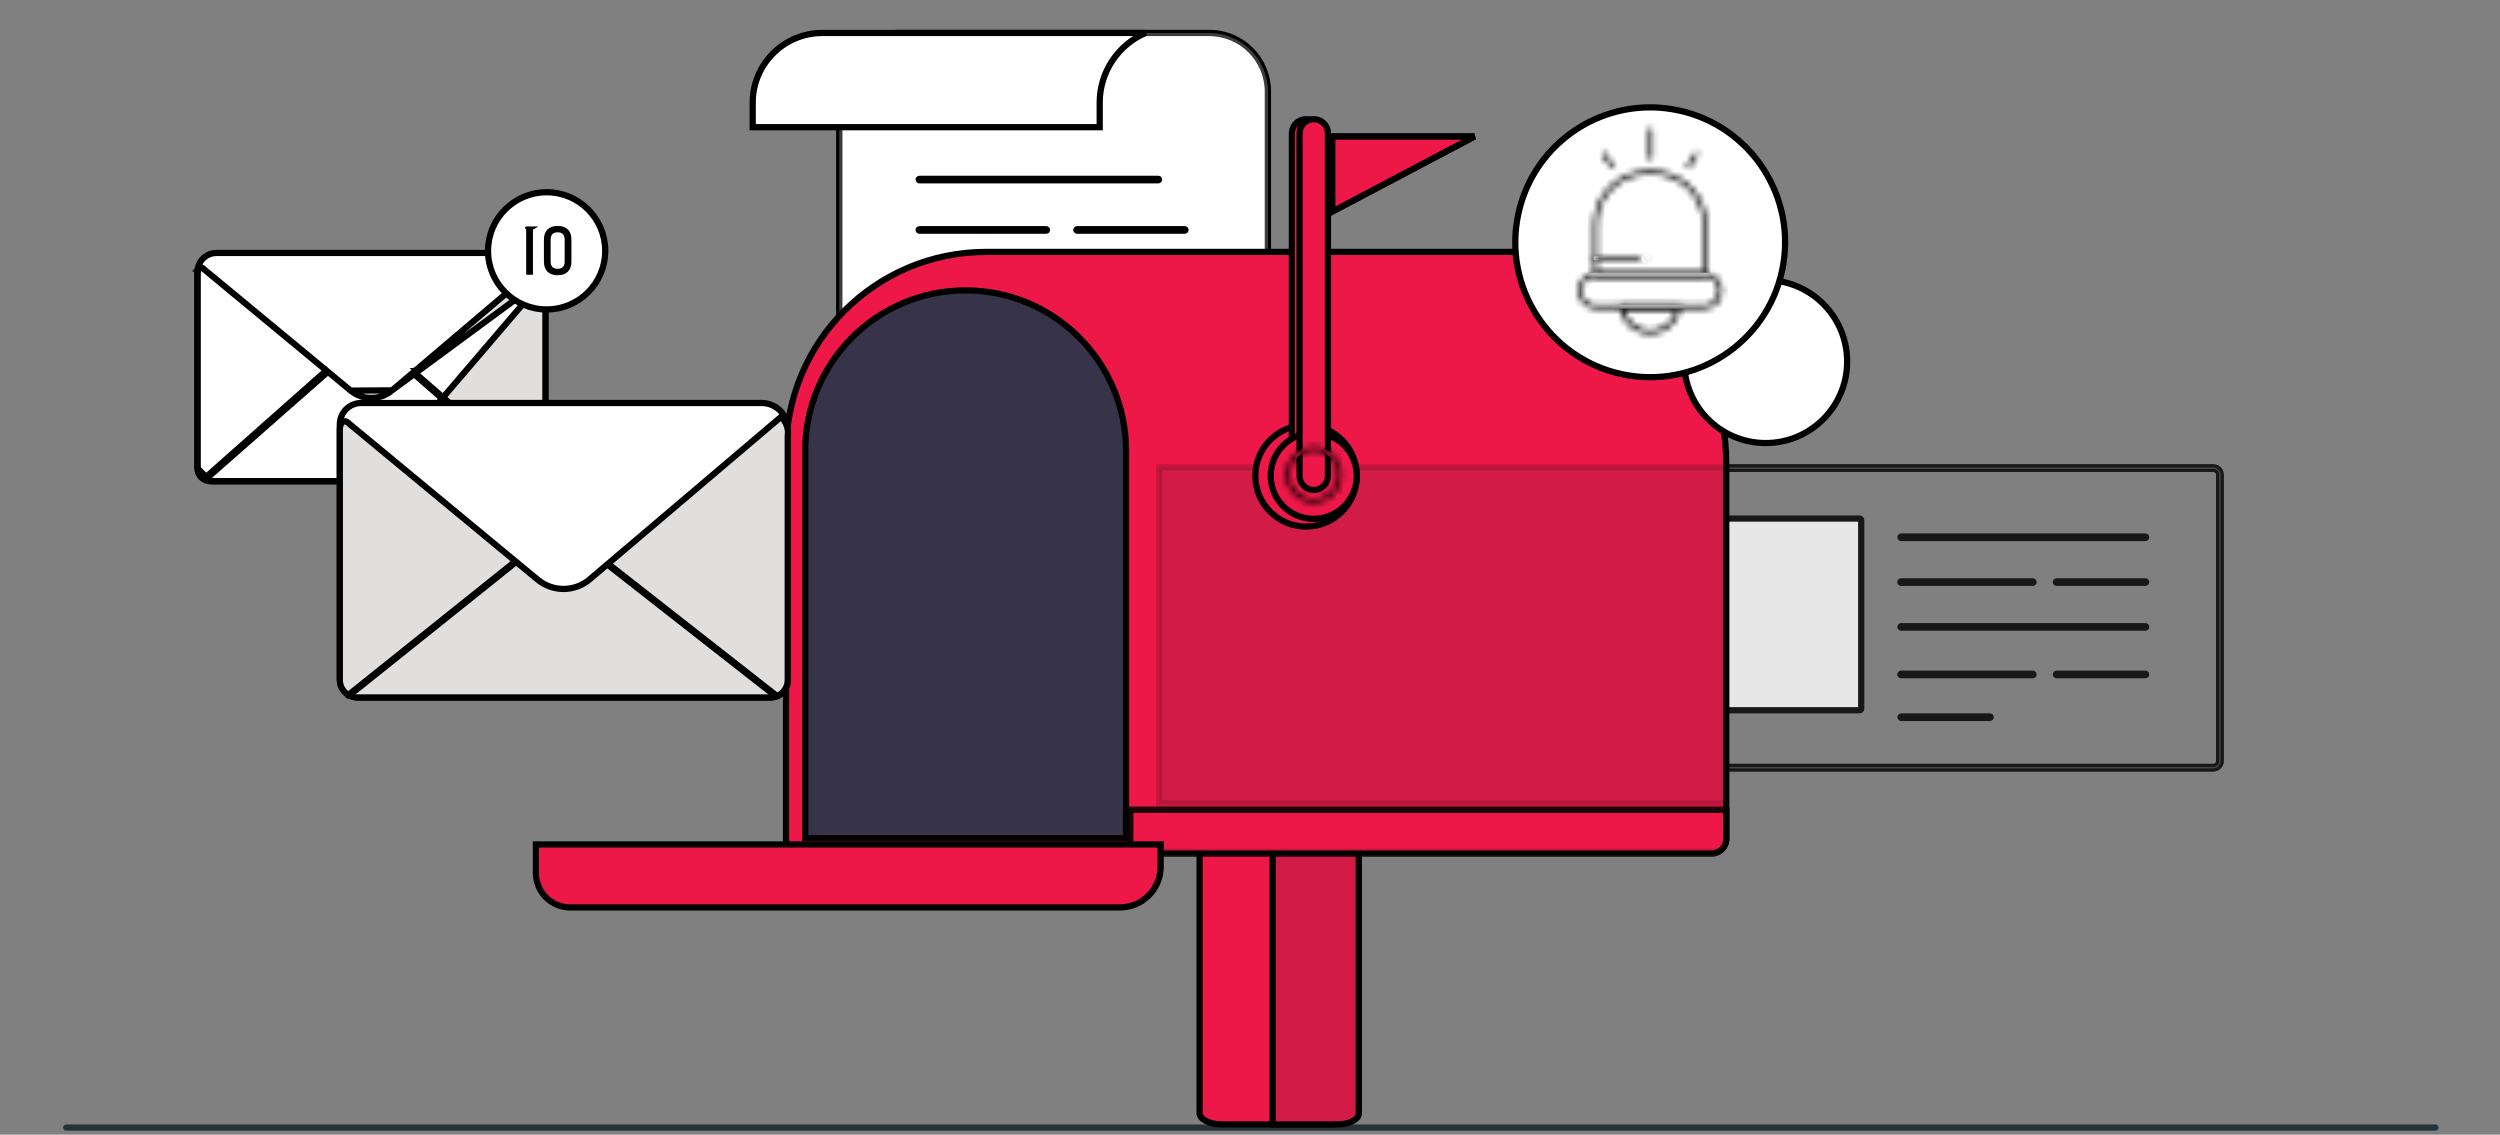
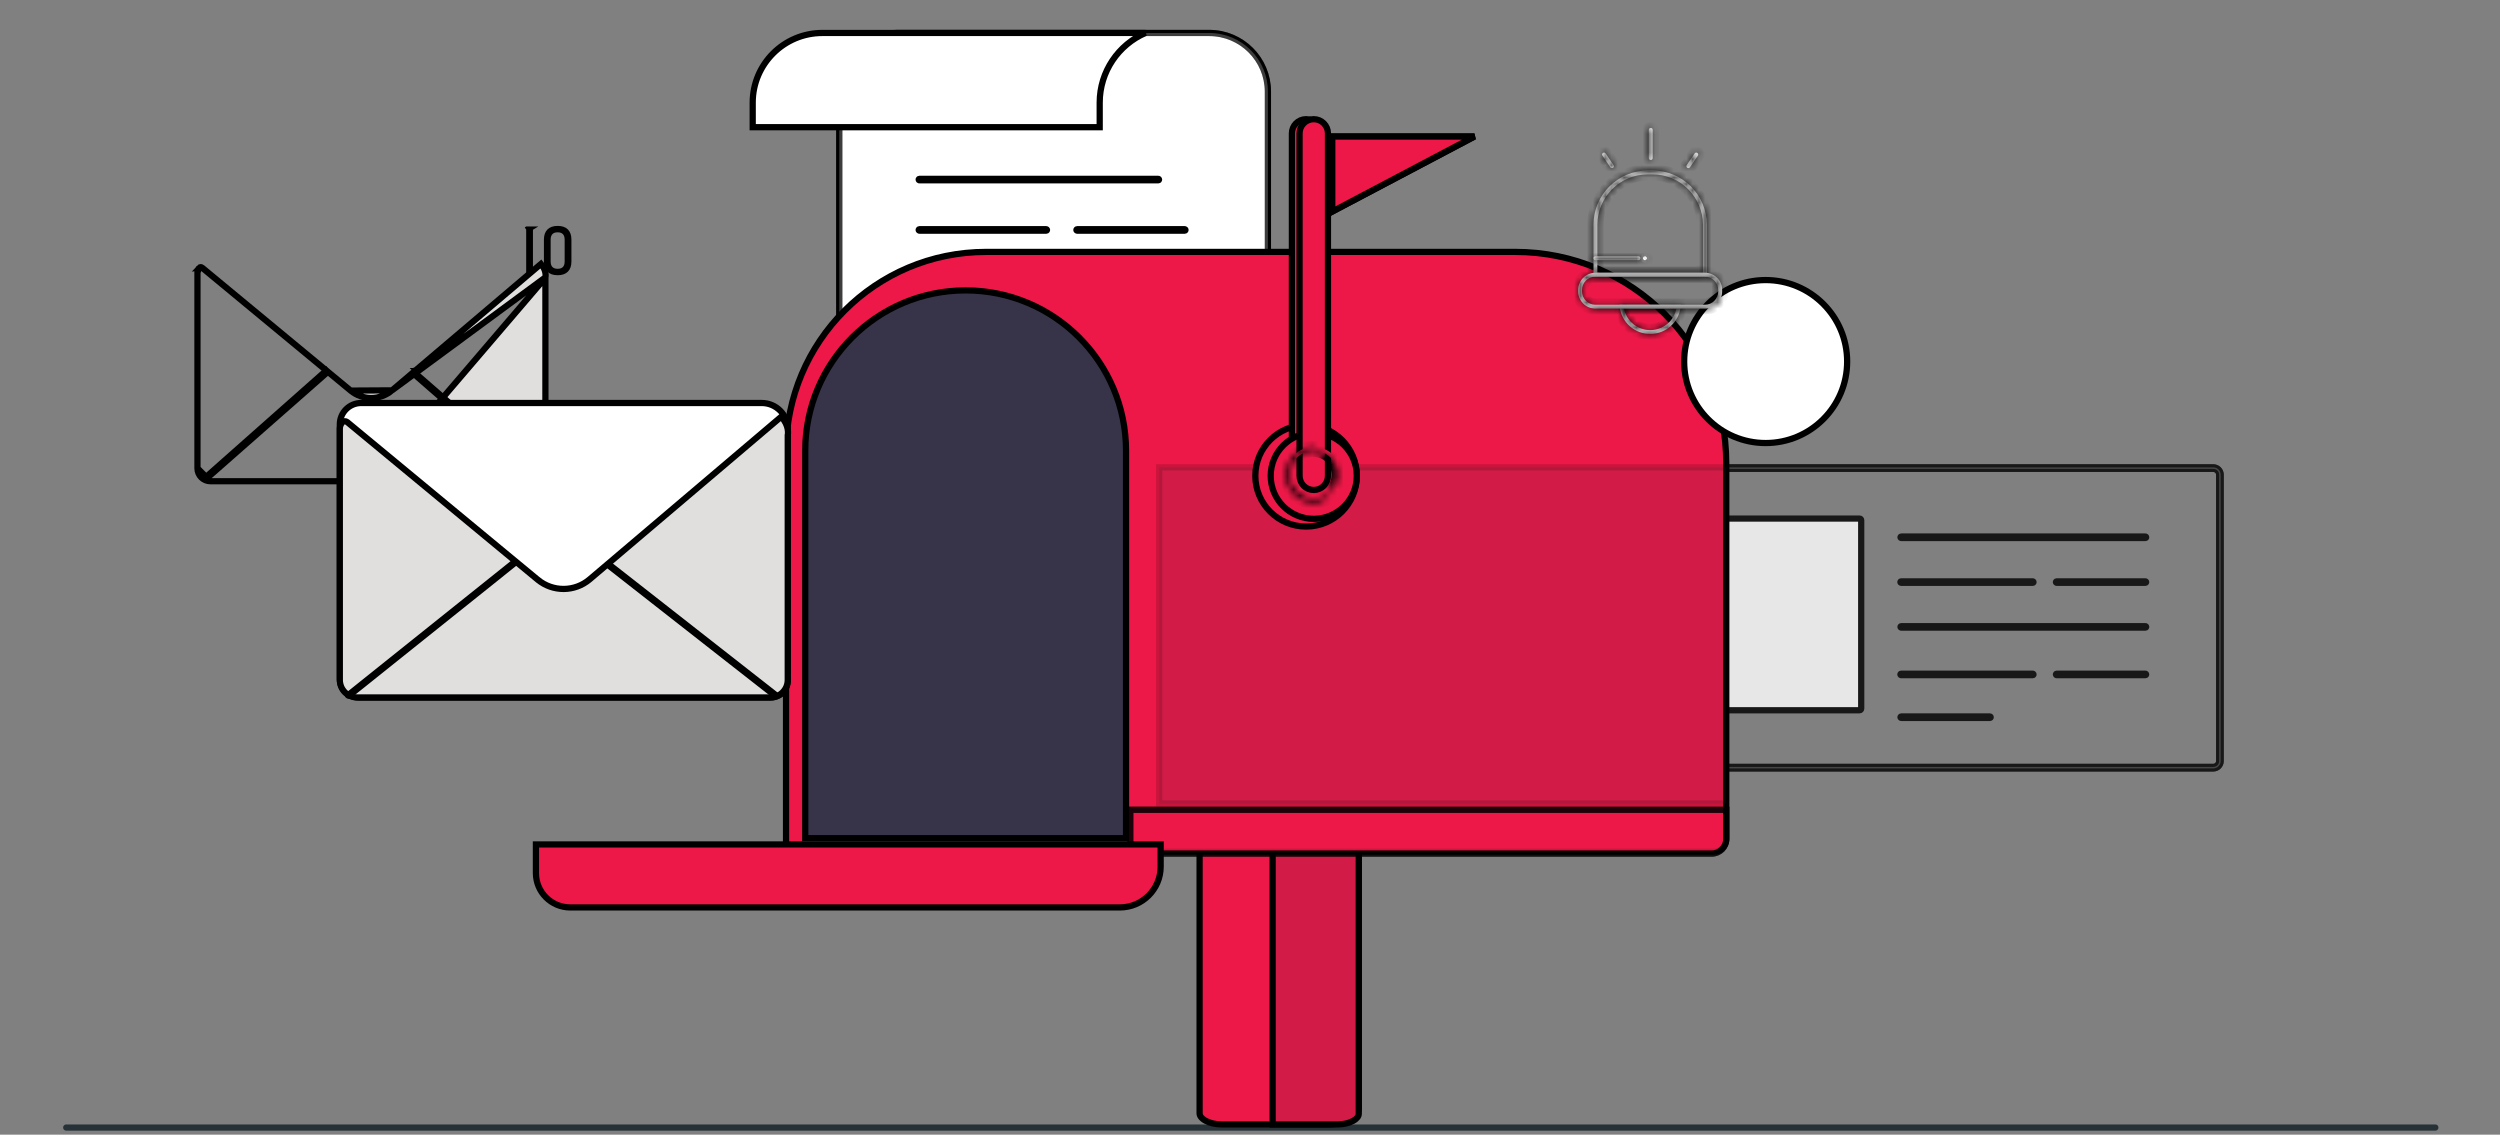
<svg xmlns="http://www.w3.org/2000/svg" fill="none" viewBox="0 0 401 182" height="182" width="401">
  <rect x="0" y="0" width="401" height="182" fill="#808080" stroke="none" />
  <path stroke-linejoin="round" stroke-linecap="round" stroke-miterlimit="10" stroke="#263238" d="M10.625 180.859H390.625" />
  <path stroke="black" fill="white" d="M193.961 78.603H144.03C138.832 78.603 134.619 74.389 134.619 69.192V14.7C134.619 9.502 138.832 5.289 144.03 5.289H193.961C199.159 5.289 203.372 9.502 203.372 14.7V69.192C203.372 74.389 199.159 78.603 193.961 78.603Z" />
  <path stroke="black" fill="white" d="M193.961 78.603H144.03C138.832 78.603 134.619 74.389 134.619 69.192V14.7C134.619 9.502 138.832 5.289 144.03 5.289H193.961C199.159 5.289 203.372 9.502 203.372 14.7V69.192C203.372 74.389 199.159 78.603 193.961 78.603Z" opacity="0.39" />
  <path stroke="black" fill="white" d="M131.91 5.289H183.729C179.412 7.16 176.392 11.462 176.392 16.465V20.402H120.734V16.465C120.734 10.292 125.738 5.289 131.91 5.289Z" />
  <path stroke="black" fill="white" d="M185.8 28.922H147.465C147.402 28.922 147.348 28.868 147.348 28.805C147.348 28.741 147.402 28.688 147.465 28.688H185.8C185.864 28.688 185.917 28.741 185.917 28.805C185.917 28.868 185.864 28.922 185.8 28.922Z" />
  <path stroke="black" fill="white" d="M185.8 45.062H147.465C147.402 45.062 147.348 45.008 147.348 44.945C147.348 44.882 147.402 44.828 147.465 44.828H185.8C185.864 44.828 185.917 44.882 185.917 44.945C185.917 45.008 185.864 45.062 185.8 45.062Z" />
  <path stroke="black" fill="white" d="M167.83 37H147.465C147.402 37 147.348 36.946 147.348 36.883C147.348 36.819 147.402 36.766 147.465 36.766H167.83C167.893 36.766 167.947 36.819 167.947 36.883C167.947 36.946 167.893 37 167.83 37Z" />
  <path stroke="black" fill="white" d="M190.043 37H172.764C172.7 37 172.646 36.946 172.646 36.883C172.646 36.819 172.7 36.766 172.764 36.766H190.043C190.106 36.766 190.16 36.819 190.16 36.883C190.16 36.946 190.106 37 190.043 37Z" />
  <g opacity="0.81">
    <path stroke="black" fill="white" d="M344.13 93.484H329.881C329.818 93.484 329.764 93.43 329.764 93.367C329.764 93.304 329.818 93.25 329.881 93.25H344.13C344.193 93.25 344.247 93.304 344.247 93.367C344.247 93.43 344.193 93.484 344.13 93.484Z" />
    <path stroke="black" fill="white" d="M344.13 108.297H329.881C329.818 108.297 329.764 108.243 329.764 108.18C329.764 108.116 329.818 108.062 329.881 108.062H344.13C344.193 108.062 344.247 108.116 344.247 108.18C344.247 108.243 344.193 108.297 344.13 108.297Z" />
    <path stroke="black" fill="white" d="M355.019 123.252H266.758C266.11 123.252 265.586 122.724 265.586 122.08V76.141C265.586 75.493 266.114 74.969 266.758 74.969H355.019C355.667 74.969 356.191 75.497 356.191 76.141V122.073C356.191 122.725 355.666 123.252 355.019 123.252ZM266.758 75.203C266.242 75.203 265.82 75.624 265.82 76.141V122.073C265.82 122.59 266.242 123.011 266.758 123.011H355.019C355.536 123.011 355.957 122.59 355.957 122.073V76.141C355.957 75.624 355.536 75.203 355.019 75.203H266.758Z" />
    <path stroke="black" fill="white" d="M355.019 123.252H266.758C266.11 123.252 265.586 122.724 265.586 122.08V76.141C265.586 75.493 266.114 74.969 266.758 74.969H355.019C355.667 74.969 356.191 75.497 356.191 76.141V122.073C356.191 122.725 355.666 123.252 355.019 123.252ZM266.758 75.203C266.242 75.203 265.82 75.624 265.82 76.141V122.073C265.82 122.59 266.242 123.011 266.758 123.011H355.019C355.536 123.011 355.957 122.59 355.957 122.073V76.141C355.957 75.624 355.536 75.203 355.019 75.203H266.758Z" opacity="0.66" />
    <path stroke="black" fill="white" d="M298.279 113.924H275.933C275.792 113.924 275.674 113.805 275.674 113.665V83.439C275.674 83.295 275.789 83.18 275.933 83.18H298.279C298.422 83.18 298.538 83.295 298.538 83.439V113.665C298.538 113.809 298.422 113.924 298.279 113.924Z" />
    <path stroke="black" fill="white" d="M344.134 86.297H304.947C304.884 86.297 304.83 86.243 304.83 86.18C304.83 86.116 304.884 86.062 304.947 86.062H344.134C344.198 86.062 344.251 86.116 344.251 86.18C344.251 86.243 344.198 86.297 344.134 86.297Z" />
    <path stroke="black" fill="white" d="M344.134 100.672H304.947C304.884 100.672 304.83 100.618 304.83 100.555C304.83 100.491 304.884 100.438 304.947 100.438H344.134C344.198 100.438 344.251 100.491 344.251 100.555C344.251 100.618 344.198 100.672 344.134 100.672Z" />
    <path stroke="black" fill="white" d="M326.064 93.484H304.934C304.87 93.484 304.816 93.43 304.816 93.367C304.816 93.304 304.87 93.25 304.934 93.25H326.064C326.127 93.25 326.181 93.304 326.181 93.367C326.181 93.434 326.13 93.484 326.064 93.484Z" />
    <path stroke="black" fill="white" d="M326.064 108.297H304.934C304.87 108.297 304.816 108.243 304.816 108.18C304.816 108.116 304.87 108.062 304.934 108.062H326.064C326.127 108.062 326.181 108.116 326.181 108.18C326.181 108.246 326.13 108.297 326.064 108.297Z" />
    <path stroke="black" fill="white" d="M319.196 115.156H304.947C304.884 115.156 304.83 115.102 304.83 115.039C304.83 114.976 304.884 114.922 304.947 114.922H319.196C319.26 114.922 319.314 114.976 319.314 115.039C319.314 115.102 319.26 115.156 319.196 115.156Z" />
  </g>
  <path stroke="black" fill="#ED1847" d="M213.013 180.359H195.987C194.93 180.359 193.999 180.119 193.35 179.755C192.685 179.383 192.414 178.948 192.414 178.582V128.039H217.95V177.819C217.95 178.397 217.527 179.023 216.615 179.533C215.719 180.034 214.447 180.359 213.013 180.359Z" />
  <path stroke="black" fill="#D21C47" d="M214.531 180.359H204.133V128.039H217.944V178.671C217.944 179.013 217.69 179.426 217.053 179.782C216.433 180.129 215.542 180.359 214.531 180.359Z" />
  <path stroke="black" fill="#ED1847" d="M158.174 40.406H243.047C261.735 40.406 276.889 55.555 276.889 74.249V134.591C276.889 135.703 275.99 136.603 274.878 136.603H126.078V72.502C126.078 54.777 140.449 40.406 158.174 40.406Z" />
  <g opacity="0.65">
    <path stroke="black" fill="#ED1847" d="M274.555 136.913H181.309V129.891H276.888V134.581C276.888 135.872 275.847 136.913 274.555 136.913Z" />
  </g>
  <g opacity="0.65">
    <path stroke="black" fill="#ED1847" d="M274.555 136.913H181.309V129.891H276.888V134.581C276.888 135.872 275.847 136.913 274.555 136.913Z" />
  </g>
  <path stroke="black" fill="#373449" d="M185.932 128.885V74.961H276.882V128.885H185.932Z" opacity="0.15" />
  <path stroke="black" fill="#373449" d="M129.16 134.443V72.306C129.16 58.098 140.68 46.578 154.888 46.578C169.095 46.578 180.615 58.098 180.615 72.306V134.443H129.16Z" />
  <path stroke="black" fill="#ED1847" d="M179.627 145.553H91.472C88.428 145.553 85.961 143.087 85.961 140.043V135.445H186.169V139.012C186.169 142.624 183.239 145.553 179.627 145.553Z" />
  <path stroke="black" fill="#ED1847" d="M217.635 76.319C217.635 80.815 213.991 84.459 209.495 84.459C205 84.459 201.355 80.815 201.355 76.319C201.355 71.824 205 68.18 209.495 68.18C213.991 68.18 217.635 71.824 217.635 76.319Z" />
  <path stroke="black" fill="#ED1847" d="M209.496 78.595C208.235 78.595 207.219 77.578 207.219 76.318V21.394C207.219 20.134 208.235 19.117 209.496 19.117C210.756 19.117 211.773 20.134 211.773 21.394V76.318C211.773 77.578 210.756 78.595 209.496 78.595Z" />
  <path stroke="black" fill="#ED1847" d="M217.631 76.32C217.631 80.133 214.54 83.225 210.726 83.225C206.912 83.225 203.82 80.133 203.82 76.32C203.82 72.506 206.912 69.414 210.726 69.414C214.54 69.414 217.631 72.506 217.631 76.32Z" />
  <path stroke="black" fill="#ED1847" d="M236.499 21.898L213.697 33.93V21.898H236.499Z" />
  <path stroke="black" fill="#ED1847" d="M236.499 21.898L213.697 33.93V21.898H236.499Z" />
  <path stroke="black" fill="#ED1847" d="M210.728 78.595C209.468 78.595 208.451 77.578 208.451 76.318V21.394C208.451 20.134 209.468 19.117 210.728 19.117C211.989 19.117 213.005 20.134 213.005 21.394V76.318C213.005 77.578 211.989 78.595 210.728 78.595Z" />
  <mask fill="white" id="path-33-inside-1_2068_11901">
-     <path d="M210.728 80.636C208.26 80.636 206.254 78.63 206.254 76.162C206.254 73.693 208.26 71.688 210.728 71.688C213.196 71.688 215.202 73.693 215.202 76.162C215.202 78.63 213.196 80.636 210.728 80.636ZM210.728 72.305C208.599 72.305 206.871 74.033 206.871 76.162C206.871 78.291 208.599 80.019 210.728 80.019C212.857 80.019 214.585 78.291 214.585 76.162C214.585 74.033 212.857 72.305 210.728 72.305Z" />
+     <path d="M210.728 80.636C208.26 80.636 206.254 78.63 206.254 76.162C206.254 73.693 208.26 71.688 210.728 71.688C215.202 78.63 213.196 80.636 210.728 80.636ZM210.728 72.305C208.599 72.305 206.871 74.033 206.871 76.162C206.871 78.291 208.599 80.019 210.728 80.019C212.857 80.019 214.585 78.291 214.585 76.162C214.585 74.033 212.857 72.305 210.728 72.305Z" />
  </mask>
  <path fill="#ED1847" d="M210.728 80.636C208.26 80.636 206.254 78.63 206.254 76.162C206.254 73.693 208.26 71.688 210.728 71.688C213.196 71.688 215.202 73.693 215.202 76.162C215.202 78.63 213.196 80.636 210.728 80.636ZM210.728 72.305C208.599 72.305 206.871 74.033 206.871 76.162C206.871 78.291 208.599 80.019 210.728 80.019C212.857 80.019 214.585 78.291 214.585 76.162C214.585 74.033 212.857 72.305 210.728 72.305Z" />
  <path mask="url(#path-33-inside-1_2068_11901)" fill="black" d="M210.728 79.636C208.812 79.636 207.254 78.078 207.254 76.162H205.254C205.254 79.182 207.707 81.636 210.728 81.636V79.636ZM207.254 76.162C207.254 74.245 208.812 72.688 210.728 72.688V70.688C207.707 70.688 205.254 73.141 205.254 76.162H207.254ZM210.728 72.688C212.644 72.688 214.202 74.245 214.202 76.162H216.202C216.202 73.141 213.749 70.688 210.728 70.688V72.688ZM214.202 76.162C214.202 78.078 212.644 79.636 210.728 79.636V81.636C213.749 81.636 216.202 79.182 216.202 76.162H214.202ZM210.728 71.305C208.047 71.305 205.871 73.48 205.871 76.162H207.871C207.871 74.585 209.151 73.305 210.728 73.305V71.305ZM205.871 76.162C205.871 78.843 208.047 81.019 210.728 81.019V79.019C209.151 79.019 207.871 77.738 207.871 76.162H205.871ZM210.728 81.019C213.409 81.019 215.585 78.843 215.585 76.162H213.585C213.585 77.738 212.305 79.019 210.728 79.019V81.019ZM215.585 76.162C215.585 73.48 213.409 71.305 210.728 71.305V73.305C212.305 73.305 213.585 74.585 213.585 76.162H215.585Z" />
-   <path stroke="black" fill="white" d="M87.478 74.847L87.478 74.849C87.483 76.138 86.431 77.192 85.139 77.192H34.017C32.725 77.192 31.672 76.143 31.672 74.847V43.627C31.672 41.941 33.04 40.578 34.72 40.578H83.676C85.776 40.578 87.478 42.28 87.478 44.379L87.478 74.847Z" />
  <path stroke="black" fill="#E1DEDE" d="M32.408 42.928L32.406 42.926C32.271 42.813 32.063 42.828 31.944 42.965L32.408 42.928ZM32.408 42.928L52.156 59.27L52.156 59.27L56.241 62.652L56.242 62.652M32.408 42.928L56.242 62.652M56.242 62.652C58.174 64.25 60.975 64.237 62.888 62.611L56.242 62.652ZM87.484 44.484L87.496 44.432C87.496 44.432 87.496 44.432 87.496 44.432C87.496 44.432 87.497 44.431 87.497 44.43C87.497 44.43 87.497 44.43 87.497 44.429C87.498 44.425 87.499 44.416 87.501 44.402C87.506 44.374 87.511 44.328 87.515 44.266C87.522 44.142 87.519 43.957 87.476 43.731C87.405 43.359 87.224 42.863 86.775 42.335L62.889 62.61L87.484 44.484ZM87.484 44.484V44.543M87.484 44.484V44.543M87.484 44.543V75.115C87.484 76.25 86.549 77.188 85.398 77.188H59.572M87.484 44.543L59.572 77.188M59.572 77.188H33.751M59.572 77.188H33.751M33.751 77.188C32.602 77.188 31.672 76.258 31.672 75.109M33.751 77.188L31.672 75.109M31.672 75.109V43.691M31.672 75.109V43.691M31.672 43.691C31.672 43.423 31.77 43.164 31.944 42.965L31.672 43.691Z" />
  <path stroke-width="0.5" stroke="black" fill="black" d="M32.644 77.033L32.644 77.033L32.641 77.029C32.508 76.882 32.519 76.651 32.672 76.513C32.672 76.513 32.672 76.513 32.673 76.513L52.316 59.116L52.32 59.123C52.358 59.178 52.409 59.251 52.478 59.328C52.552 59.41 52.643 59.481 52.718 59.538C52.739 59.554 52.759 59.569 52.777 59.583C52.83 59.622 52.873 59.654 52.91 59.687L33.161 77.059L33.161 77.059L33.154 77.065C33.092 77.124 33.006 77.157 32.919 77.157C32.814 77.157 32.718 77.117 32.644 77.033Z" />
  <path stroke-width="0.5" stroke="black" fill="black" d="M85.782 77.224L85.779 77.222L65.931 59.906C65.932 59.905 65.934 59.905 65.935 59.904C66.024 59.862 66.129 59.8 66.216 59.698C66.292 59.61 66.344 59.515 66.382 59.438C66.394 59.413 66.406 59.388 66.416 59.365L86.259 76.667L86.261 76.668C86.412 76.798 86.43 77.029 86.295 77.186L86.295 77.186L86.292 77.189C86.225 77.27 86.125 77.315 86.022 77.315C85.937 77.315 85.85 77.285 85.782 77.224ZM66.48 59.241C66.48 59.241 66.479 59.243 66.476 59.245C66.479 59.242 66.48 59.241 66.48 59.241ZM66.312 59.277C66.312 59.277 66.313 59.277 66.315 59.279C66.313 59.278 66.312 59.277 66.312 59.277Z" />
-   <path stroke="black" fill="white" d="M97.078 40.234C97.078 45.425 92.871 49.633 87.68 49.633C82.489 49.633 78.281 45.425 78.281 40.234C78.281 35.044 82.489 30.836 87.68 30.836C92.871 30.836 97.078 35.044 97.078 40.234Z" />
  <path stroke="black" fill="white" d="M84.899 36.828H84.985V43.567H84.899V37.513V36.828ZM84.551 36.828H84.56L84.45 36.895L84.551 36.828Z" />
  <path stroke="black" fill="white" d="M88.168 43.221L88.168 43.221L88.165 43.218C87.903 42.947 87.744 42.549 87.744 41.949V38.431C87.744 37.823 87.904 37.428 88.162 37.165C88.418 36.905 88.823 36.734 89.447 36.734C90.083 36.734 90.485 36.901 90.739 37.159C90.996 37.421 91.156 37.822 91.156 38.431V41.949C91.156 42.557 90.997 42.952 90.739 43.215C90.482 43.475 90.078 43.646 89.453 43.646C88.809 43.646 88.413 43.478 88.168 43.221ZM88.225 43.149L88.225 43.149L88.231 43.155C88.539 43.484 88.969 43.615 89.447 43.615C89.916 43.615 90.353 43.495 90.666 43.152C90.97 42.826 91.07 42.392 91.07 41.949V38.431C91.07 37.979 90.959 37.551 90.669 37.232C90.363 36.893 89.92 36.765 89.447 36.765C88.984 36.765 88.534 36.883 88.223 37.234C87.935 37.554 87.824 37.98 87.824 38.431V41.949C87.824 42.401 87.935 42.829 88.225 43.149Z" />
  <path stroke="black" fill="white" d="M123.637 111.875H57.488C55.845 111.875 54.508 110.543 54.508 108.894V68.066C54.508 66.176 56.043 64.641 57.933 64.641H122.181C124.485 64.641 126.359 66.509 126.359 68.818V109.158C126.354 110.661 125.138 111.875 123.637 111.875Z" />
  <path stroke="black" fill="#E1DEDE" d="M81.009 88.647L81.009 88.647L86.248 92.979L86.249 92.979C88.675 94.984 92.186 94.965 94.586 92.925C94.586 92.925 94.586 92.925 94.586 92.925L125.314 66.84C125.974 67.575 126.237 68.275 126.338 68.799C126.396 69.102 126.4 69.351 126.391 69.52C126.387 69.604 126.379 69.668 126.373 69.707C126.37 69.727 126.368 69.741 126.366 69.748L126.366 69.75L126.366 69.751L126.366 69.751L126.365 69.752L126.365 69.754L126.365 69.754L126.353 69.807V69.865V109.065C126.353 110.615 125.095 111.872 123.545 111.872H90.43H57.316C55.765 111.872 54.508 110.615 54.508 109.065V68.779C54.508 68.401 54.643 68.042 54.891 67.756C55.092 67.526 55.444 67.495 55.689 67.696C55.689 67.696 55.69 67.696 55.69 67.697L81.009 88.647Z" />
  <path stroke-width="0.5" stroke="black" fill="black" d="M55.646 111.723L55.646 111.723L55.642 111.72C55.526 111.604 55.532 111.43 55.672 111.315C55.672 111.315 55.672 111.315 55.672 111.315L82.302 90.007L82.304 90.006C82.456 89.882 82.701 89.899 82.829 90.03L82.829 90.03L82.831 90.033C82.947 90.148 82.942 90.323 82.802 90.438C82.801 90.438 82.801 90.438 82.801 90.438L56.171 111.751L56.17 111.752C56.104 111.805 56.015 111.834 55.924 111.834C55.812 111.834 55.715 111.795 55.646 111.723Z" />
  <path stroke-width="0.5" stroke="black" fill="black" d="M124.178 111.803L124.176 111.801L97.319 90.774C97.321 90.772 97.324 90.77 97.326 90.768C97.379 90.726 97.45 90.669 97.519 90.597C97.591 90.521 97.647 90.439 97.688 90.373C97.702 90.352 97.713 90.334 97.723 90.318C97.734 90.301 97.743 90.286 97.751 90.273L124.676 111.359L124.678 111.36C124.819 111.469 124.831 111.645 124.711 111.77L124.711 111.77L124.705 111.777C124.645 111.845 124.547 111.887 124.429 111.887C124.337 111.887 124.246 111.857 124.178 111.803ZM97.797 90.212C97.797 90.212 97.797 90.212 97.796 90.213C97.797 90.212 97.797 90.212 97.797 90.212Z" />
  <path stroke="black" fill="white" d="M296.282 57.992C296.282 65.211 290.43 71.063 283.211 71.063C275.992 71.063 270.141 65.211 270.141 57.992C270.141 50.774 275.992 44.922 283.211 44.922C290.43 44.922 296.282 50.774 296.282 57.992Z" />
-   <path stroke="black" fill="white" d="M269.257 17.712C280.937 20.233 288.362 31.746 285.841 43.426C283.319 55.106 271.807 62.531 260.126 60.01C248.446 57.489 241.021 45.976 243.542 34.296C246.064 22.615 257.576 15.19 269.257 17.712Z" />
  <mask fill="white" id="path-48-inside-2_2068_11901">
    <path d="M264.69 53.567C262.196 53.567 260.098 51.703 259.814 49.228L259.777 48.883H269.608L269.571 49.228C269.275 51.703 267.183 53.567 264.69 53.567ZM260.481 49.5C260.876 51.487 262.628 52.95 264.69 52.95C266.751 52.95 268.503 51.487 268.898 49.5H260.481Z" />
  </mask>
  <path fill="white" d="M264.69 53.567C262.196 53.567 260.098 51.703 259.814 49.228L259.777 48.883H269.608L269.571 49.228C269.275 51.703 267.183 53.567 264.69 53.567ZM260.481 49.5C260.876 51.487 262.628 52.95 264.69 52.95C266.751 52.95 268.503 51.487 268.898 49.5H260.481Z" />
  <path mask="url(#path-48-inside-2_2068_11901)" fill="black" d="M259.814 49.228L258.82 49.335L258.821 49.342L259.814 49.228ZM259.777 48.883V47.883H258.664L258.783 48.989L259.777 48.883ZM269.608 48.883L270.602 48.989L270.721 47.883H269.608V48.883ZM269.571 49.228L270.564 49.347L270.565 49.335L269.571 49.228ZM260.481 49.5V48.5H259.263L259.5 49.695L260.481 49.5ZM268.898 49.5L269.879 49.695L270.117 48.5H268.898V49.5ZM264.69 52.567C262.702 52.567 261.034 51.082 260.808 49.114L258.821 49.342C259.163 52.324 261.691 54.567 264.69 54.567V52.567ZM260.809 49.122L260.772 48.776L258.783 48.989L258.82 49.335L260.809 49.122ZM259.777 49.883H269.608V47.883H259.777V49.883ZM268.614 48.776L268.577 49.122L270.565 49.335L270.602 48.989L268.614 48.776ZM268.578 49.11C268.342 51.083 266.675 52.567 264.69 52.567V54.567C267.691 54.567 270.208 52.323 270.564 49.347L268.578 49.11ZM259.5 49.695C259.987 52.147 262.148 53.95 264.69 53.95V51.95C263.109 51.95 261.764 50.827 261.462 49.305L259.5 49.695ZM264.69 53.95C267.231 53.95 269.392 52.147 269.879 49.695L267.918 49.305C267.615 50.827 266.27 51.95 264.69 51.95V53.95ZM268.898 48.5H260.481V50.5H268.898V48.5Z" />
  <mask fill="white" id="path-50-inside-3_2068_11901">
    <path d="M273.772 44.365H255.598V36.059C255.598 31.258 259.504 27.352 264.305 27.352H265.064C269.865 27.352 273.772 31.258 273.772 36.059V44.365ZM256.215 43.748H273.155V36.059C273.155 31.597 269.526 27.969 265.064 27.969H264.305C259.843 27.969 256.215 31.597 256.215 36.059V43.748Z" />
  </mask>
  <path fill="white" d="M273.772 44.365H255.598V36.059C255.598 31.258 259.504 27.352 264.305 27.352H265.064C269.865 27.352 273.772 31.258 273.772 36.059V44.365ZM256.215 43.748H273.155V36.059C273.155 31.597 269.526 27.969 265.064 27.969H264.305C259.843 27.969 256.215 31.597 256.215 36.059V43.748Z" />
  <path mask="url(#path-50-inside-3_2068_11901)" fill="black" d="M273.772 44.365V45.365H274.772V44.365H273.772ZM255.598 44.365H254.598V45.365H255.598V44.365ZM256.215 43.748H255.215V44.748H256.215V43.748ZM273.155 43.748V44.748H274.155V43.748H273.155ZM273.772 43.365H255.598V45.365H273.772V43.365ZM256.598 44.365V36.059H254.598V44.365H256.598ZM256.598 36.059C256.598 31.81 260.056 28.352 264.305 28.352V26.352C258.952 26.352 254.598 30.706 254.598 36.059H256.598ZM264.305 28.352H265.064V26.352H264.305V28.352ZM265.064 28.352C269.313 28.352 272.772 31.81 272.772 36.059H274.772C274.772 30.706 270.418 26.352 265.064 26.352V28.352ZM272.772 36.059V44.365H274.772V36.059H272.772ZM256.215 44.748H273.155V42.748H256.215V44.748ZM274.155 43.748V36.059H272.155V43.748H274.155ZM274.155 36.059C274.155 31.045 270.078 26.969 265.064 26.969V28.969C268.974 28.969 272.155 32.15 272.155 36.059H274.155ZM265.064 26.969H264.305V28.969H265.064V26.969ZM264.305 26.969C259.291 26.969 255.215 31.045 255.215 36.059H257.215C257.215 32.15 260.396 28.969 264.305 28.969V26.969ZM255.215 36.059V43.748H257.215V36.059H255.215Z" />
  <mask fill="white" id="path-52-inside-4_2068_11901">
    <path d="M273.469 49.502H255.905C254.381 49.502 253.141 48.261 253.141 46.737V46.515C253.141 44.99 254.381 43.75 255.905 43.75H273.469C274.993 43.75 276.233 44.99 276.233 46.515V46.737C276.233 48.261 274.993 49.502 273.469 49.502ZM255.905 44.367C254.714 44.367 253.752 45.33 253.752 46.515V46.737C253.752 47.922 254.714 48.884 255.899 48.884H273.462C274.647 48.884 275.61 47.922 275.61 46.737V46.515C275.61 45.33 274.647 44.367 273.462 44.367H255.905Z" />
  </mask>
  <path fill="white" d="M273.469 49.502H255.905C254.381 49.502 253.141 48.261 253.141 46.737V46.515C253.141 44.99 254.381 43.75 255.905 43.75H273.469C274.993 43.75 276.233 44.99 276.233 46.515V46.737C276.233 48.261 274.993 49.502 273.469 49.502ZM255.905 44.367C254.714 44.367 253.752 45.33 253.752 46.515V46.737C253.752 47.922 254.714 48.884 255.899 48.884H273.462C274.647 48.884 275.61 47.922 275.61 46.737V46.515C275.61 45.33 274.647 44.367 273.462 44.367H255.905Z" />
  <path mask="url(#path-52-inside-4_2068_11901)" fill="black" d="M273.469 48.502H255.905V50.502H273.469V48.502ZM255.905 48.502C254.933 48.502 254.141 47.709 254.141 46.737H252.141C252.141 48.813 253.829 50.502 255.905 50.502V48.502ZM254.141 46.737V46.515H252.141V46.737H254.141ZM254.141 46.515C254.141 45.543 254.933 44.75 255.905 44.75V42.75C253.829 42.75 252.141 44.438 252.141 46.515H254.141ZM255.905 44.75H273.469V42.75H255.905V44.75ZM273.469 44.75C274.441 44.75 275.233 45.543 275.233 46.515H277.233C277.233 44.438 275.545 42.75 273.469 42.75V44.75ZM275.233 46.515V46.737H277.233V46.515H275.233ZM275.233 46.737C275.233 47.709 274.441 48.502 273.469 48.502V50.502C275.545 50.502 277.233 48.813 277.233 46.737H275.233ZM255.905 43.367C254.164 43.367 252.752 44.776 252.752 46.515H254.752C254.752 45.884 255.265 45.367 255.905 45.367V43.367ZM252.752 46.515V46.737H254.752V46.515H252.752ZM252.752 46.737C252.752 48.474 254.162 49.884 255.899 49.884V47.884C255.267 47.884 254.752 47.369 254.752 46.737H252.752ZM255.899 49.884H273.462V47.884H255.899V49.884ZM273.462 49.884C275.2 49.884 276.61 48.474 276.61 46.737H274.61C274.61 47.369 274.095 47.884 273.462 47.884V49.884ZM276.61 46.737V46.515H274.61V46.737H276.61ZM276.61 46.515C276.61 44.778 275.2 43.367 273.462 43.367V45.367C274.095 45.367 274.61 45.882 274.61 46.515H276.61ZM273.462 43.367H255.905V45.367H273.462V43.367Z" />
  <mask fill="white" id="path-54-inside-5_2068_11901">
    <path d="M262.818 41.727H255.9C255.728 41.727 255.592 41.591 255.592 41.418C255.592 41.245 255.728 41.109 255.9 41.109H262.818C262.991 41.109 263.127 41.245 263.127 41.418C263.127 41.591 262.991 41.727 262.818 41.727Z" />
  </mask>
  <path fill="white" d="M262.818 41.727H255.9C255.728 41.727 255.592 41.591 255.592 41.418C255.592 41.245 255.728 41.109 255.9 41.109H262.818C262.991 41.109 263.127 41.245 263.127 41.418C263.127 41.591 262.991 41.727 262.818 41.727Z" />
  <path mask="url(#path-54-inside-5_2068_11901)" fill="black" d="M262.818 40.727H255.9V42.727H262.818V40.727ZM255.9 40.727C256.28 40.727 256.592 41.038 256.592 41.418H254.592C254.592 42.143 255.175 42.727 255.9 42.727V40.727ZM256.592 41.418C256.592 41.797 256.28 42.109 255.9 42.109V40.109C255.175 40.109 254.592 40.693 254.592 41.418H256.592ZM255.9 42.109H262.818V40.109H255.9V42.109ZM262.818 42.109C262.439 42.109 262.127 41.797 262.127 41.418H264.127C264.127 40.693 263.543 40.109 262.818 40.109V42.109ZM262.127 41.418C262.127 41.038 262.439 40.727 262.818 40.727V42.727C263.543 42.727 264.127 42.143 264.127 41.418H262.127Z" />
  <mask fill="white" id="path-56-inside-6_2068_11901">
    <path d="M263.853 41.73C263.773 41.73 263.693 41.7 263.631 41.644C263.607 41.613 263.582 41.582 263.57 41.545C263.551 41.502 263.545 41.465 263.545 41.428C263.545 41.385 263.551 41.342 263.57 41.305C263.582 41.268 263.607 41.237 263.631 41.206C263.662 41.181 263.699 41.157 263.736 41.138C263.847 41.095 263.983 41.12 264.069 41.206C264.1 41.237 264.125 41.268 264.137 41.305C264.156 41.342 264.162 41.385 264.162 41.428C264.162 41.465 264.156 41.502 264.137 41.545C264.125 41.582 264.1 41.613 264.069 41.644C264.045 41.669 264.008 41.693 263.971 41.712C263.934 41.724 263.891 41.73 263.853 41.73Z" />
  </mask>
  <path fill="white" d="M263.853 41.73C263.773 41.73 263.693 41.7 263.631 41.644C263.607 41.613 263.582 41.582 263.57 41.545C263.551 41.502 263.545 41.465 263.545 41.428C263.545 41.385 263.551 41.342 263.57 41.305C263.582 41.268 263.607 41.237 263.631 41.206C263.662 41.181 263.699 41.157 263.736 41.138C263.847 41.095 263.983 41.12 264.069 41.206C264.1 41.237 264.125 41.268 264.137 41.305C264.156 41.342 264.162 41.385 264.162 41.428C264.162 41.465 264.156 41.502 264.137 41.545C264.125 41.582 264.1 41.613 264.069 41.644C264.045 41.669 264.008 41.693 263.971 41.712C263.934 41.724 263.891 41.73 263.853 41.73Z" />
  <path mask="url(#path-56-inside-6_2068_11901)" fill="black" d="M263.631 41.644L262.85 42.269L262.902 42.333L262.962 42.387L263.631 41.644ZM263.57 41.545L264.518 41.229L264.505 41.19L264.489 41.151L263.57 41.545ZM263.57 41.305L264.464 41.752L264.496 41.688L264.518 41.621L263.57 41.305ZM263.631 41.206L263.007 40.425L262.92 40.494L262.85 40.581L263.631 41.206ZM263.736 41.138L263.374 40.206L263.331 40.223L263.289 40.244L263.736 41.138ZM264.137 41.305L263.189 41.621L263.211 41.688L263.243 41.752L264.137 41.305ZM264.137 41.545L263.218 41.151L263.202 41.19L263.189 41.229L264.137 41.545ZM263.971 41.712L264.287 42.661L264.354 42.638L264.418 42.606L263.971 41.712ZM263.853 40.73C264.025 40.73 264.182 40.794 264.3 40.901L262.962 42.387C263.204 42.605 263.521 42.73 263.853 42.73V40.73ZM264.412 41.019C264.395 40.998 264.411 41.016 264.428 41.042C264.448 41.073 264.488 41.137 264.518 41.229L262.621 41.861C262.699 42.097 262.847 42.264 262.85 42.269L264.412 41.019ZM264.489 41.151C264.505 41.189 264.52 41.235 264.531 41.288C264.542 41.341 264.545 41.389 264.545 41.428H262.545C262.545 41.594 262.576 41.765 262.65 41.939L264.489 41.151ZM264.545 41.428C264.545 41.467 264.542 41.596 264.464 41.752L262.675 40.857C262.561 41.087 262.545 41.303 262.545 41.428H264.545ZM264.518 41.621C264.488 41.713 264.448 41.777 264.428 41.808C264.41 41.834 264.395 41.852 264.412 41.831L262.85 40.581C262.847 40.585 262.699 40.753 262.621 40.988L264.518 41.621ZM264.256 41.987C264.247 41.994 264.238 42.001 264.228 42.007C264.218 42.013 264.204 42.022 264.183 42.032L263.289 40.244C263.179 40.299 263.083 40.364 263.007 40.425L264.256 41.987ZM264.099 42.07C263.859 42.163 263.57 42.121 263.362 41.913L264.777 40.499C264.396 40.118 263.836 40.026 263.374 40.206L264.099 42.07ZM263.362 41.913C263.357 41.908 263.25 41.805 263.189 41.621L265.086 40.988C265 40.73 264.844 40.566 264.777 40.499L263.362 41.913ZM263.243 41.752C263.165 41.596 263.162 41.467 263.162 41.428H265.162C265.162 41.303 265.146 41.087 265.032 40.857L263.243 41.752ZM263.162 41.428C263.162 41.389 263.165 41.341 263.176 41.288C263.187 41.235 263.202 41.189 263.218 41.151L265.056 41.939C265.131 41.765 265.162 41.594 265.162 41.428H263.162ZM263.189 41.229C263.25 41.045 263.357 40.942 263.362 40.937L264.777 42.351C264.844 42.284 265 42.12 265.086 41.861L263.189 41.229ZM263.362 40.937C263.405 40.894 263.442 40.868 263.461 40.854C263.483 40.839 263.504 40.827 263.524 40.818L264.418 42.606C264.517 42.557 264.653 42.475 264.777 42.351L263.362 40.937ZM263.655 40.763C263.697 40.749 263.733 40.742 263.76 40.737C263.788 40.733 263.819 40.73 263.853 40.73V42.73C263.987 42.73 264.138 42.71 264.287 42.661L263.655 40.763Z" />
  <mask fill="white" id="path-58-inside-7_2068_11901">
    <path d="M264.779 25.662C264.606 25.662 264.471 25.527 264.471 25.354V20.824C264.471 20.651 264.606 20.516 264.779 20.516C264.952 20.516 265.088 20.651 265.088 20.824V25.354C265.088 25.527 264.946 25.662 264.779 25.662Z" />
  </mask>
  <path fill="white" d="M264.779 25.662C264.606 25.662 264.471 25.527 264.471 25.354V20.824C264.471 20.651 264.606 20.516 264.779 20.516C264.952 20.516 265.088 20.651 265.088 20.824V25.354C265.088 25.527 264.946 25.662 264.779 25.662Z" />
  <path mask="url(#path-58-inside-7_2068_11901)" fill="black" d="M264.779 24.662C265.159 24.662 265.471 24.974 265.471 25.354H263.471C263.471 26.079 264.054 26.662 264.779 26.662V24.662ZM265.471 25.354V20.824H263.471V25.354H265.471ZM265.471 20.824C265.471 21.204 265.159 21.516 264.779 21.516V19.516C264.054 19.516 263.471 20.099 263.471 20.824H265.471ZM264.779 21.516C264.4 21.516 264.088 21.204 264.088 20.824H266.088C266.088 20.099 265.504 19.516 264.779 19.516V21.516ZM264.088 20.824V25.354H266.088V20.824H264.088ZM264.088 25.354C264.088 24.961 264.407 24.662 264.779 24.662V26.662C265.485 26.662 266.088 26.092 266.088 25.354H264.088Z" />
  <mask fill="white" id="path-60-inside-8_2068_11901">
    <path d="M270.806 26.97C270.745 26.97 270.689 26.951 270.634 26.914C270.492 26.822 270.455 26.624 270.553 26.488L271.825 24.612C271.923 24.47 272.109 24.433 272.257 24.532C272.399 24.625 272.436 24.822 272.337 24.958L271.066 26.834C270.998 26.926 270.899 26.97 270.806 26.97Z" />
  </mask>
  <path fill="white" d="M270.806 26.97C270.745 26.97 270.689 26.951 270.634 26.914C270.492 26.822 270.455 26.624 270.553 26.488L271.825 24.612C271.923 24.47 272.109 24.433 272.257 24.532C272.399 24.625 272.436 24.822 272.337 24.958L271.066 26.834C270.998 26.926 270.899 26.97 270.806 26.97Z" />
  <path mask="url(#path-60-inside-8_2068_11901)" fill="black" d="M270.634 26.914L271.188 26.082L271.18 26.076L270.634 26.914ZM270.553 26.488L271.362 27.076L271.372 27.063L271.381 27.049L270.553 26.488ZM271.825 24.612L271.004 24.041L270.997 24.051L271.825 24.612ZM272.257 24.532L271.702 25.364L271.71 25.37L272.257 24.532ZM272.337 24.958L271.528 24.37L271.518 24.383L271.509 24.397L272.337 24.958ZM271.066 26.834L271.872 27.425L271.883 27.41L271.894 27.395L271.066 26.834ZM270.806 25.97C270.879 25.97 270.954 25.981 271.026 26.005C271.097 26.028 271.152 26.058 271.188 26.082L270.079 27.746C270.275 27.877 270.521 27.97 270.806 27.97V25.97ZM271.18 26.076C271.511 26.292 271.604 26.743 271.362 27.076L269.745 25.9C269.305 26.505 269.472 27.351 270.087 27.752L271.18 26.076ZM271.381 27.049L272.653 25.173L270.997 24.051L269.726 25.927L271.381 27.049ZM272.646 25.183C272.434 25.488 272.007 25.568 271.702 25.364L272.811 23.7C272.21 23.299 271.413 23.453 271.004 24.041L272.646 25.183ZM271.71 25.37C271.379 25.154 271.286 24.703 271.528 24.37L273.146 25.546C273.585 24.941 273.418 24.095 272.803 23.694L271.71 25.37ZM271.509 24.397L270.238 26.273L271.894 27.395L273.165 25.519L271.509 24.397ZM270.259 26.242C270.385 26.072 270.589 25.97 270.806 25.97V27.97C271.21 27.97 271.611 27.781 271.872 27.425L270.259 26.242Z" />
  <mask fill="white" id="path-62-inside-9_2068_11901">
    <path d="M258.554 26.97C258.455 26.97 258.356 26.92 258.301 26.834L257.029 24.958C256.937 24.816 256.968 24.625 257.11 24.532C257.251 24.433 257.443 24.47 257.542 24.612L258.813 26.488C258.905 26.63 258.874 26.822 258.733 26.914C258.677 26.951 258.615 26.97 258.554 26.97Z" />
  </mask>
  <path fill="white" d="M258.554 26.97C258.455 26.97 258.356 26.92 258.301 26.834L257.029 24.958C256.937 24.816 256.968 24.625 257.11 24.532C257.251 24.433 257.443 24.47 257.542 24.612L258.813 26.488C258.905 26.63 258.874 26.822 258.733 26.914C258.677 26.951 258.615 26.97 258.554 26.97Z" />
  <path mask="url(#path-62-inside-9_2068_11901)" fill="black" d="M258.301 26.834L259.142 26.293L259.135 26.283L259.128 26.273L258.301 26.834ZM257.029 24.958L256.192 25.504L256.197 25.512L256.201 25.519L257.029 24.958ZM257.11 24.532L257.656 25.37L257.668 25.361L257.681 25.353L257.11 24.532ZM257.542 24.612L258.369 24.051L258.362 24.041L257.542 24.612ZM258.813 26.488L259.65 25.942L259.646 25.935L259.641 25.927L258.813 26.488ZM258.733 26.914L258.186 26.076L258.178 26.082L258.733 26.914ZM258.554 25.97C258.772 25.97 259.001 26.074 259.142 26.293L257.459 27.375C257.711 27.767 258.138 27.97 258.554 27.97V25.97ZM259.128 26.273L257.857 24.397L256.201 25.519L257.473 27.395L259.128 26.273ZM257.867 24.412C258.045 24.685 258.022 25.131 257.656 25.37L256.563 23.694C255.913 24.119 255.828 24.947 256.192 25.504L257.867 24.412ZM257.681 25.353C257.356 25.578 256.928 25.482 256.721 25.183L258.362 24.041C257.957 23.459 257.147 23.288 256.538 23.711L257.681 25.353ZM256.714 25.173L257.985 27.049L259.641 25.927L258.369 24.051L256.714 25.173ZM257.975 27.035C257.797 26.761 257.82 26.315 258.186 26.076L259.279 27.752C259.929 27.328 260.014 26.499 259.65 25.942L257.975 27.035ZM258.178 26.082C258.281 26.013 258.412 25.97 258.554 25.97V27.97C258.819 27.97 259.073 27.889 259.287 27.746L258.178 26.082Z" />
</svg>